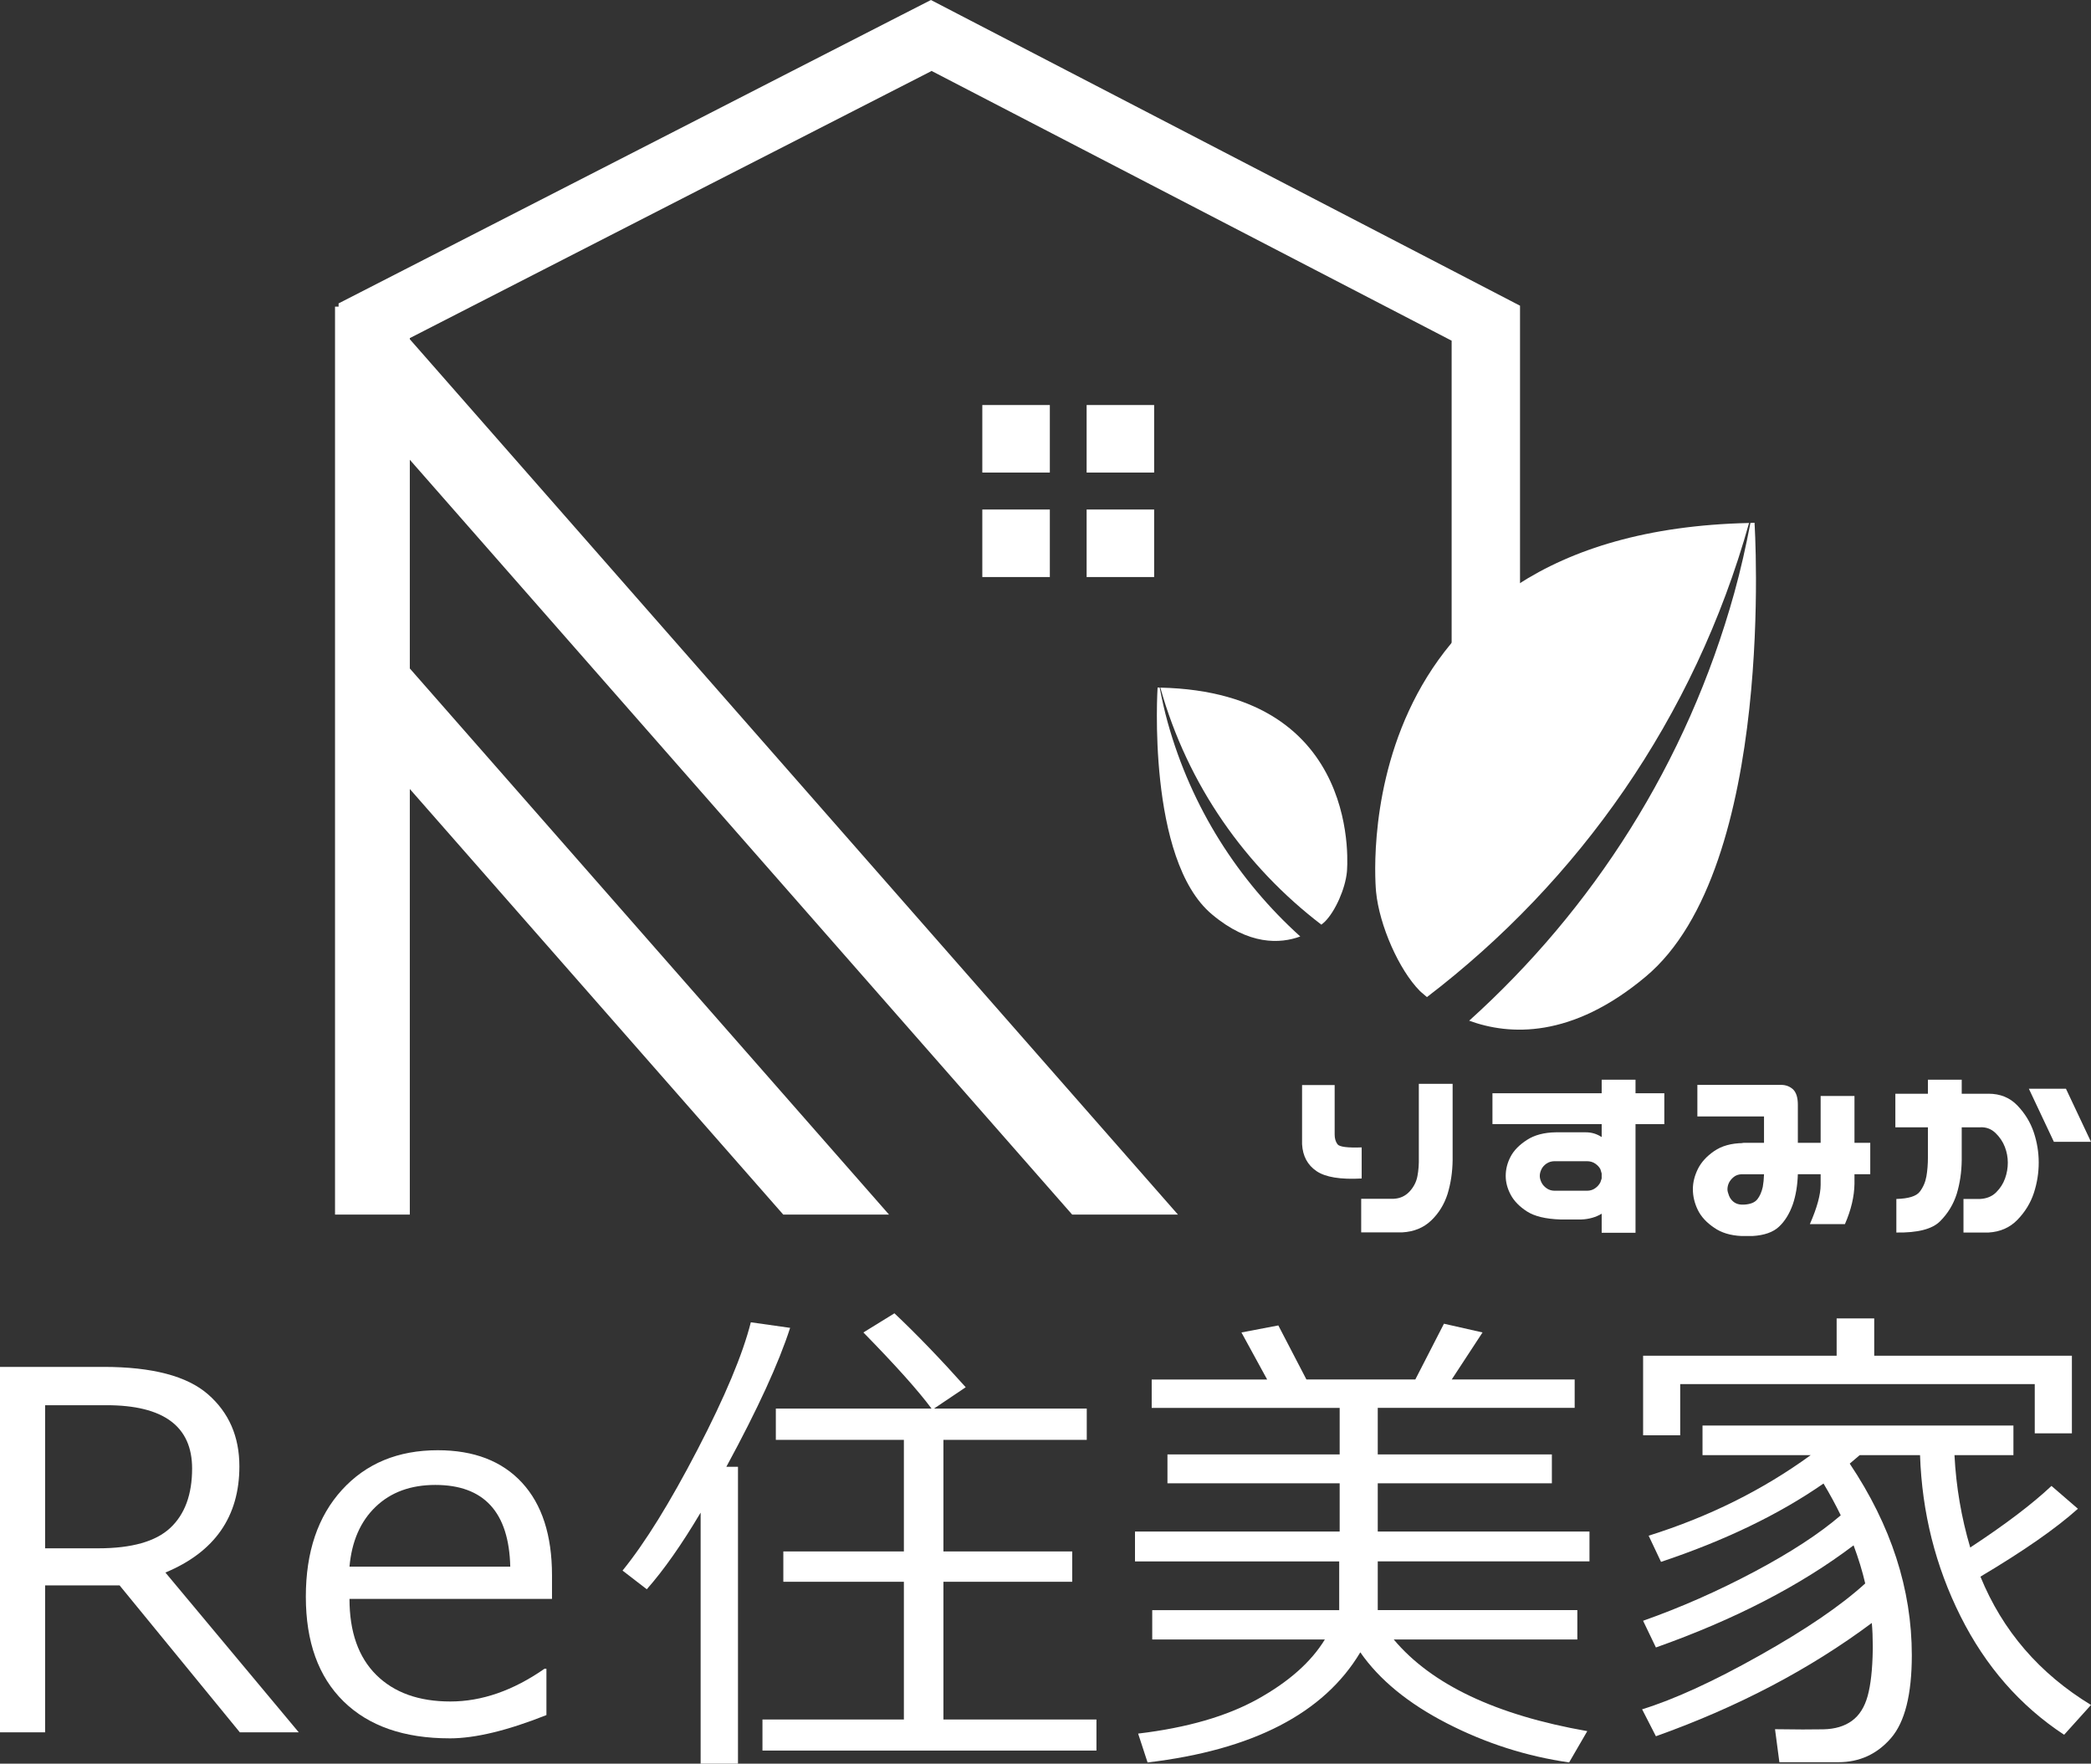
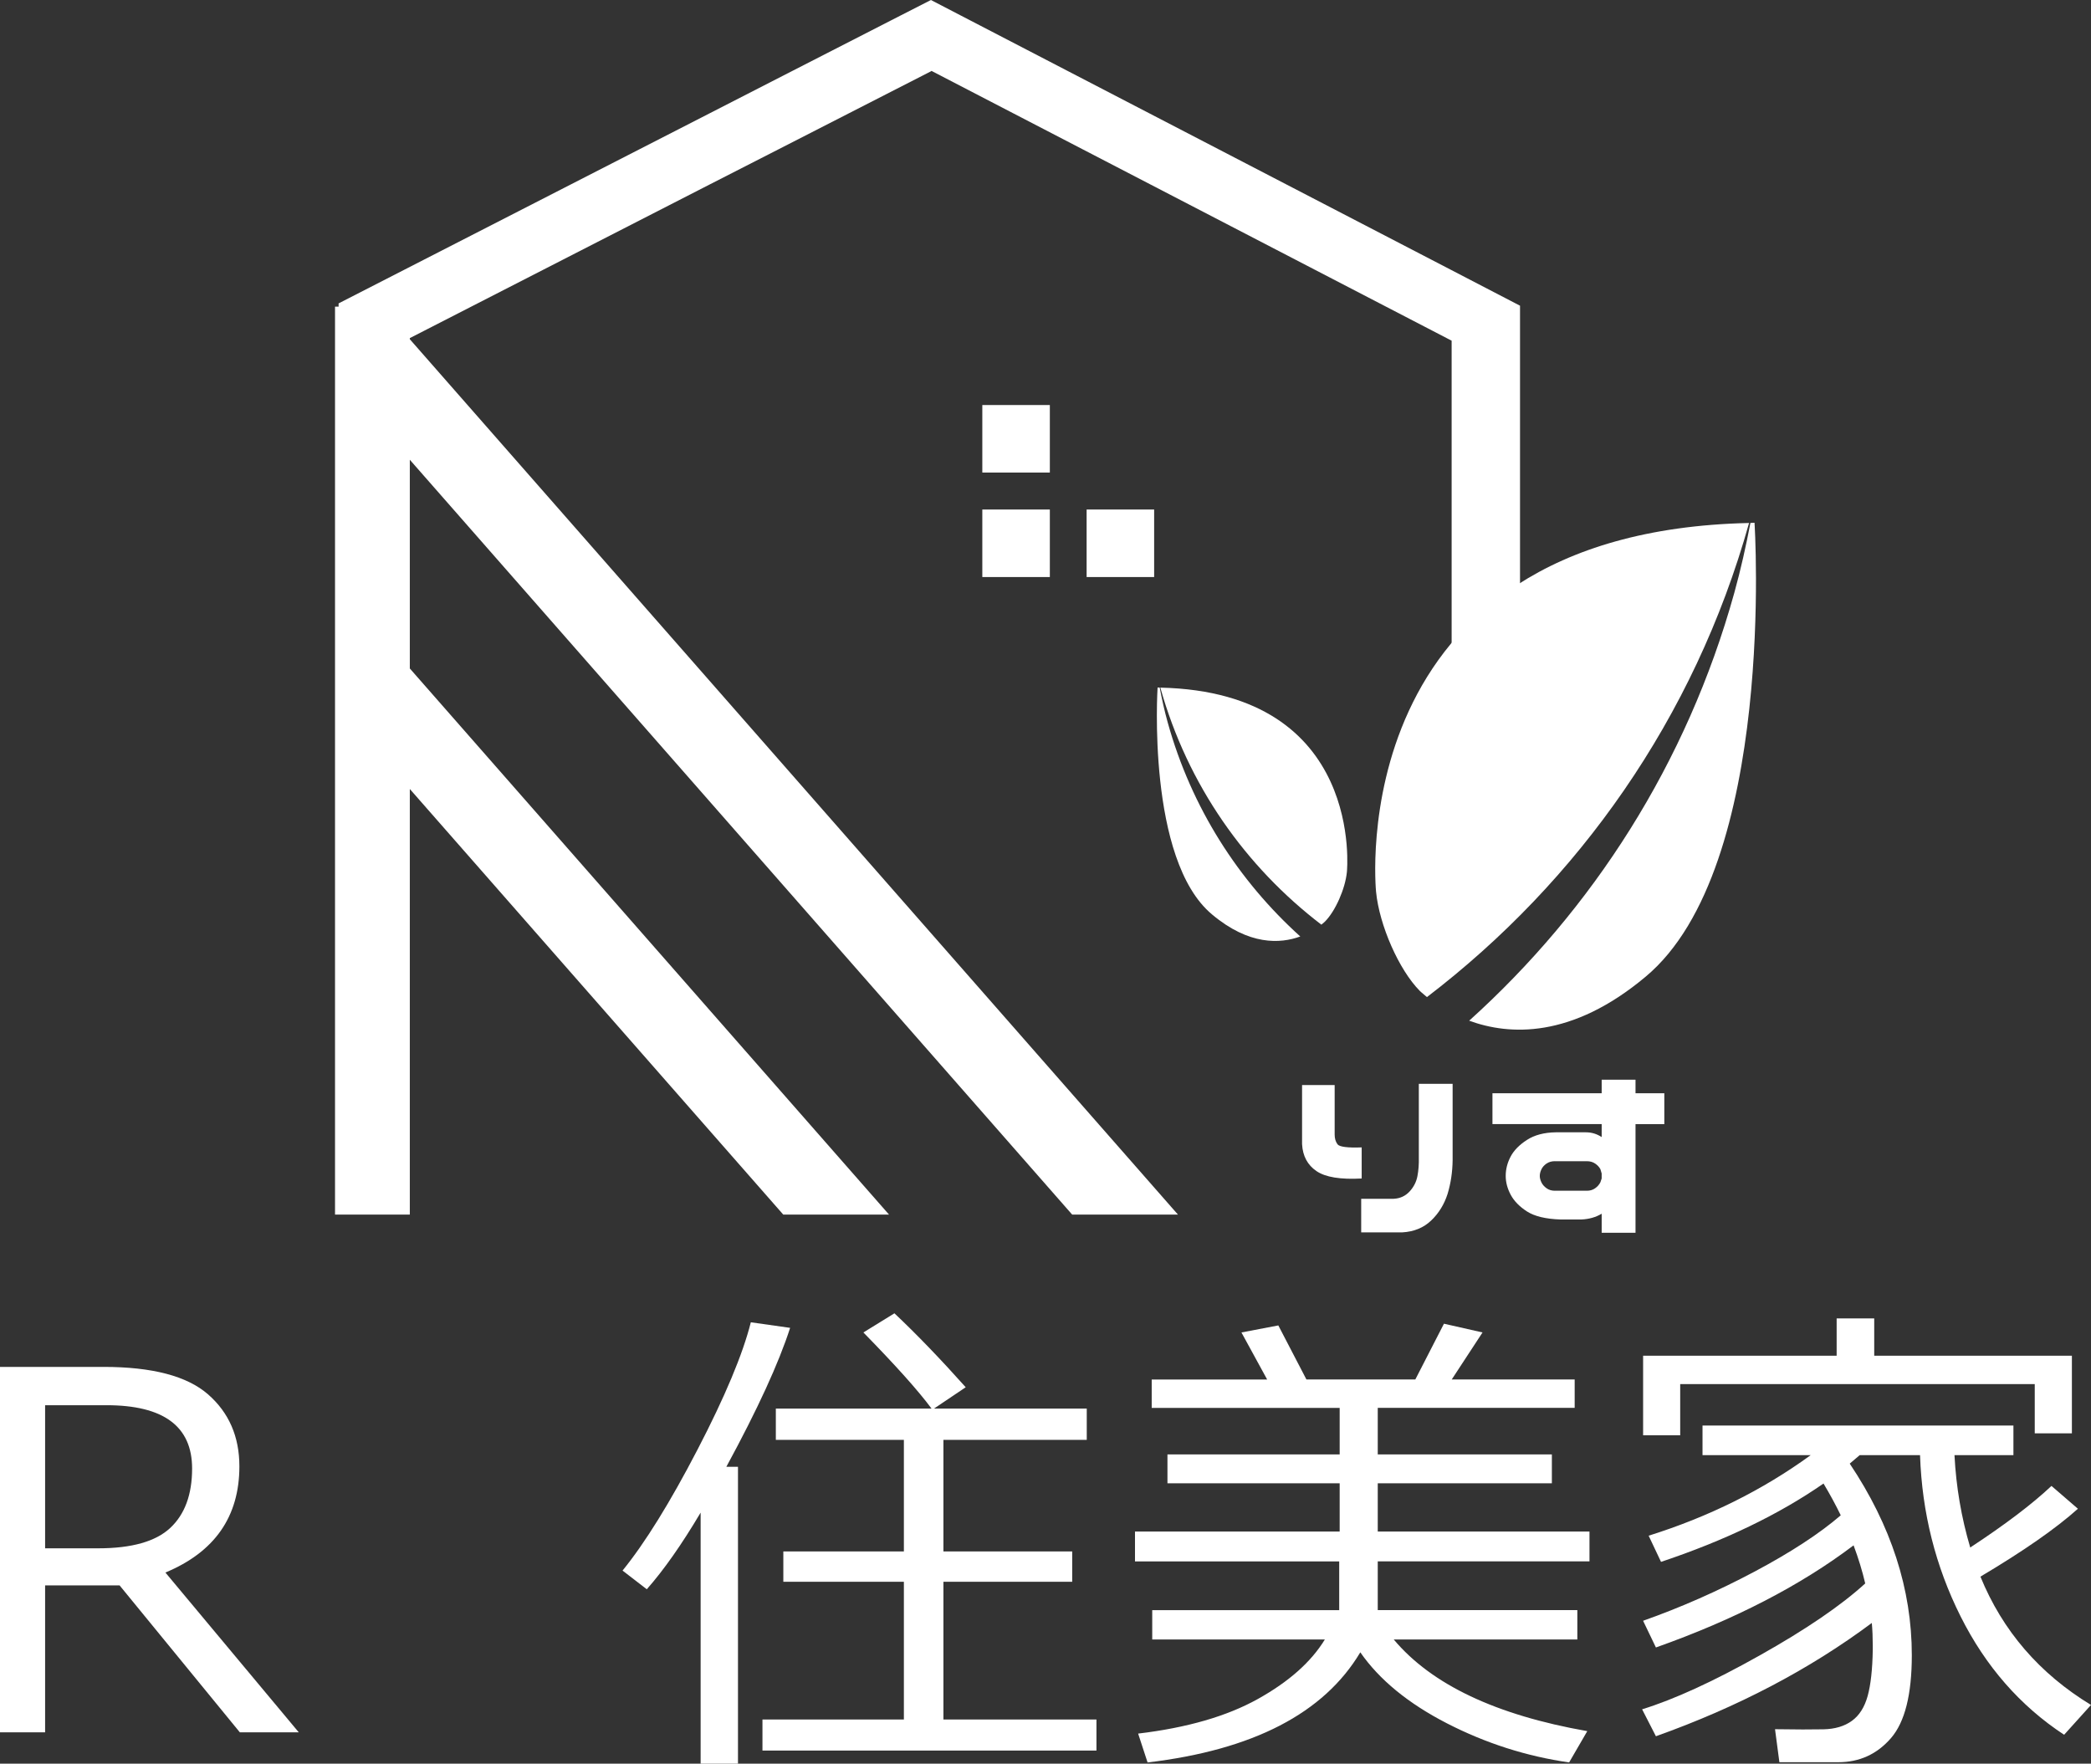
<svg xmlns="http://www.w3.org/2000/svg" id="_レイヤー_2" width="135.262" height="114.086" viewBox="0 0 135.262 114.086">
  <rect x="0" y="0" width="135.262" height="114.086" fill="#333333" stroke="none" />
  <defs>
    <style>.cls-1{fill:#fff;stroke-width:0px;}</style>
  </defs>
  <g id="_レイヤー_1-2">
    <polygon class="cls-1" points="26.51 51.038 50.666 78.566 57.508 78.566 26.51 43.241 26.51 29.74 69.355 78.566 76.198 78.566 26.51 21.943 26.51 21.871 45.921 11.926 50.388 9.644 60.231 4.608 60.264 4.585 60.299 4.608 93.871 22.021 93.903 22.036 93.903 23.471 93.903 41.94 98.327 41.94 98.327 23.471 98.327 19.983 98.327 19.775 93.871 17.461 62.751 1.314 60.219 0 58.282 .99 50.388 5.032 45.921 7.322 21.903 19.626 21.903 19.834 21.672 19.834 21.672 78.566 26.51 78.566 26.51 51.038" />
    <rect class="cls-1" x="70.291" y="32.959" width="4.368" height="4.368" />
    <rect class="cls-1" x="63.544" y="32.959" width="4.368" height="4.368" />
-     <rect class="cls-1" x="70.291" y="26.2" width="4.368" height="4.368" />
    <rect class="cls-1" x="63.544" y="26.2" width="4.368" height="4.368" />
    <path class="cls-1" d="m113.143,33.83c-26.506.588-24.129,23.851-24.129,23.851.211,2.18,1.487,5.062,2.829,6.416,0,0,.165.158.463.401,9.783-7.478,17.293-18.017,20.837-30.668" />
    <path class="cls-1" d="m113.496,33.815c-.093,0-.172.007-.265.012-.291,1.508-.625,3.018-1.044,4.525-3.068,11.045-9.164,20.472-17.149,27.673,2.601.954,6.624,1.167,11.409-2.842,8.502-7.086,7.049-29.368,7.049-29.368" />
    <path class="cls-1" d="m75.06,44.48c13.253.292,12.068,11.924,12.068,11.924-.107,1.09-.747,2.532-1.419,3.209,0,0-.08.078-.232.2-4.892-3.739-8.647-9.009-10.417-15.333" />
    <path class="cls-1" d="m74.882,44.473c.048-.001.087.003.135.003.145.756.311,1.511.521,2.264,1.537,5.521,4.583,10.236,8.574,13.837-1.3.476-3.314.583-5.704-1.422-4.252-3.541-3.526-14.682-3.526-14.682" />
    <path class="cls-1" d="m19.329,112.06h-3.813l-7.781-9.507H2.918v9.507H0v-23.64h6.698c3.149,0,5.401.591,6.755,1.772,1.355,1.181,2.032,2.735,2.032,4.66,0,3.251-1.595,5.543-4.786,6.87l8.629,10.338ZM2.918,90.897v9.258h3.437c2.164,0,3.718-.44,4.659-1.319.941-.879,1.413-2.16,1.413-3.843,0-2.73-1.847-4.095-5.539-4.095h-3.969Z" />
-     <path class="cls-1" d="m29.086,112.447c-2.949,0-5.236-.796-6.863-2.391-1.626-1.595-2.439-3.852-2.439-6.771,0-2.897.779-5.2,2.338-6.91s3.623-2.565,6.197-2.565c2.342,0,4.159.701,5.452,2.102,1.29,1.4,1.937,3.399,1.937,5.993v1.52h-13.1c0,2.135.578,3.774,1.733,4.921,1.157,1.145,2.753,1.717,4.793,1.717,2.028,0,4.059-.705,6.086-2.116h.127v2.995c-2.522,1.002-4.608,1.506-6.261,1.506m-6.478-11.106h10.4c-.083-3.526-1.7-5.287-4.847-5.287-1.591,0-2.876.47-3.858,1.411-.984.941-1.549,2.234-1.695,3.875" />
    <path class="cls-1" d="m45.322,114.086v-16.24c-1.223,2.061-2.384,3.715-3.483,4.958l-1.568-1.209c1.453-1.788,3.069-4.394,4.847-7.82,1.779-3.424,2.929-6.171,3.451-8.241l2.542.36c-.734,2.279-2.108,5.274-4.126,8.988h.753v19.203h-2.416Zm4-.848v-2.009h9.148v-8.91h-7.798v-1.962h7.798v-7.216h-8.283v-2.024h10.073c-.86-1.16-2.329-2.801-4.409-4.925l2.008-1.239c1.432,1.351,2.969,2.946,4.611,4.783l-2.054,1.381h9.884v2.024h-9.272v7.216h8.33v1.962h-8.33v8.91h9.899v2.009h-21.603Z" />
    <path class="cls-1" d="m87.995,106.883c-2.354,3.943-6.939,6.317-13.761,7.124l-.611-1.867c3.16-.376,5.741-1.122,7.742-2.237,2.004-1.115,3.45-2.397,4.337-3.851h-11.167v-1.898h12.095v-3.153h-13.21v-1.931h13.24v-3.121h-11.14v-1.867h11.14v-3.011h-12.159v-1.836h7.468l-1.663-3.043,2.386-.455,1.818,3.497h7.044l1.852-3.608,2.496.565-1.993,3.043h7.953v1.836h-12.738v3.011h11.263v1.867h-11.263v3.121h13.696v1.931h-13.696v3.153h12.911v1.898h-11.878c2.448,2.918,6.621,4.894,12.521,5.93l-1.175,2.025c-2.764-.398-5.395-1.241-7.901-2.528-2.503-1.286-4.373-2.819-5.607-4.596" />
    <path class="cls-1" d="m107.117,112.311l-.893-1.742c2.07-.638,4.605-1.798,7.602-3.483,2.997-1.682,5.274-3.237,6.831-4.659-.187-.805-.44-1.627-.753-2.464-3.442,2.604-7.704,4.806-12.787,6.606l-.829-1.727c2.426-.857,4.821-1.912,7.185-3.167,2.364-1.255,4.23-2.474,5.601-3.655-.324-.67-.696-1.355-1.115-2.056-2.876,1.998-6.38,3.687-10.511,5.068l-.801-1.694c3.88-1.215,7.376-2.95,10.481-5.209h-6.996v-1.915h20.112v1.915h-3.813c.104,2.038.444,4.032,1.019,5.974,2.261-1.485,4.01-2.811,5.256-3.984l1.71,1.477c-1.422,1.274-3.525,2.739-6.306,4.391,1.432,3.505,3.816,6.271,7.153,8.301l-1.74,1.928c-2.846-1.872-5.078-4.425-6.7-7.664-1.621-3.237-2.494-6.711-2.62-10.423h-3.904c-.119.103-.33.285-.644.547,2.675,3.997,4.016,8.127,4.016,12.395,0,2.541-.45,4.328-1.351,5.365-.899,1.035-2.032,1.555-3.403,1.555h-3.813l-.282-2.135c1.339.022,2.384.022,3.131.007.747-.016,1.362-.198,1.843-.549.482-.35.819-.886,1.019-1.608.198-.721.31-1.72.33-2.995v-.252c0-.524-.02-1.015-.062-1.475-4.027,3.002-8.683,5.445-13.964,7.327m24.504-19.594v-3.185h-22.935v3.311h-2.399v-5.145h12.519v-2.416h2.431v2.416h12.787v5.019h-2.403Z" />
    <path class="cls-1" d="m88.084,76.233c-1.372.075-2.347-.084-2.924-.479-.579-.394-.89-.974-.932-1.742v-3.825h2.108v3.209c0,.248.061.456.185.624.124.166.646.235,1.563.201v2.011Zm5.883-6.126v4.944c-.01.766-.119,1.49-.324,2.171-.216.68-.569,1.255-1.061,1.726-.492.471-1.115.727-1.872.77h-2.658v-2.173h2.106c.411-.02.751-.178,1.022-.469.269-.292.44-.624.51-.997.071-.372.101-.78.09-1.223v-4.748h2.187Z" />
    <path class="cls-1" d="m96.543,70.717h7.066v-.876h2.189v.876h1.863v1.998h-1.863v7.028h-2.189v-1.232c-.378.227-.815.352-1.312.373h-1.362c-.951-.033-1.669-.206-2.156-.518-.486-.314-.837-.673-1.054-1.078-.216-.405-.324-.814-.324-1.223,0-.431.106-.848.317-1.248.21-.4.562-.759,1.054-1.078.491-.318,1.115-.484,1.87-.494h1.946c.368,0,.708.103,1.021.308v-.838h-7.066v-1.998Zm4.036,4.396c-.206,0-.384.051-.536.153-.151.103-.262.227-.332.373s-.106.29-.106.43c0,.129.036.266.106.413s.181.274.332.381c.152.109.33.162.536.162h2.074c.204,0,.384-.054.534-.162.152-.107.265-.237.34-.389.033-.085.059-.166.081-.243v-.323c-.022-.087-.048-.179-.081-.275-.075-.142-.188-.263-.34-.366-.151-.103-.33-.153-.534-.153h-2.074Z" />
-     <path class="cls-1" d="m109.8,70.177h5.414c.301,0,.562.097.777.292.206.204.308.534.308.989v2.467h1.474v-3.03h2.189v3.03h1.021v2.032h-1.021v.615c-.012.821-.216,1.691-.617,2.61h-2.268c.465-1.06.696-1.908.696-2.545v-.68h-1.474c-.023.722-.13,1.369-.324,1.941-.217.615-.517,1.1-.9,1.456-.382.356-.953.556-1.71.599h-.712c-.714-.033-1.303-.211-1.766-.536-.498-.334-.851-.721-1.063-1.158-.21-.437-.316-.883-.316-1.338,0-.431.109-.866.324-1.304.216-.437.568-.824,1.054-1.158.486-.336,1.107-.508,1.863-.518h-.097c.064-.012.13-.017.194-.017h1.264v-1.707h-4.311v-2.041Zm3.874,7.408c.162-.204.281-.473.356-.806.043-.236.071-.511.081-.821h-1.458c-.206.01-.375.071-.511.185-.135.111-.236.236-.3.369-.065.136-.097.278-.097.428,0,.096.032.227.097.394.064.166.165.304.3.411.136.107.305.168.511.178h.162c.41-.022.696-.135.858-.339" />
-     <path class="cls-1" d="m128.634,70.749c.756,0,1.378.253,1.866.761.486.508.84,1.084,1.057,1.726.216.644.323,1.3.323,1.97s-.106,1.326-.316,1.969c-.213.643-.565,1.217-1.057,1.726s-1.118.783-1.873.827h-1.621v-2.171h1.07c.431-.022.78-.165,1.045-.43.265-.263.456-.565.575-.899.12-.334.178-.676.178-1.021s-.064-.686-.193-1.021c-.13-.336-.333-.636-.608-.9-.277-.265-.608-.387-.997-.365h-1.184v2.14c-.01.767-.117,1.491-.324,2.171-.216.68-.578,1.272-1.084,1.775-.508.502-1.448.743-2.82.721v-2.171c.788-.022,1.293-.178,1.514-.47.223-.291.365-.624.43-.996.065-.373.097-.78.097-1.223v-1.946h-2.106v-2.171h2.106v-.908h2.187v.908h1.736Zm5.007-.324l1.621,3.437h-2.4l-1.62-3.437h2.399Z" />
  </g>
</svg>